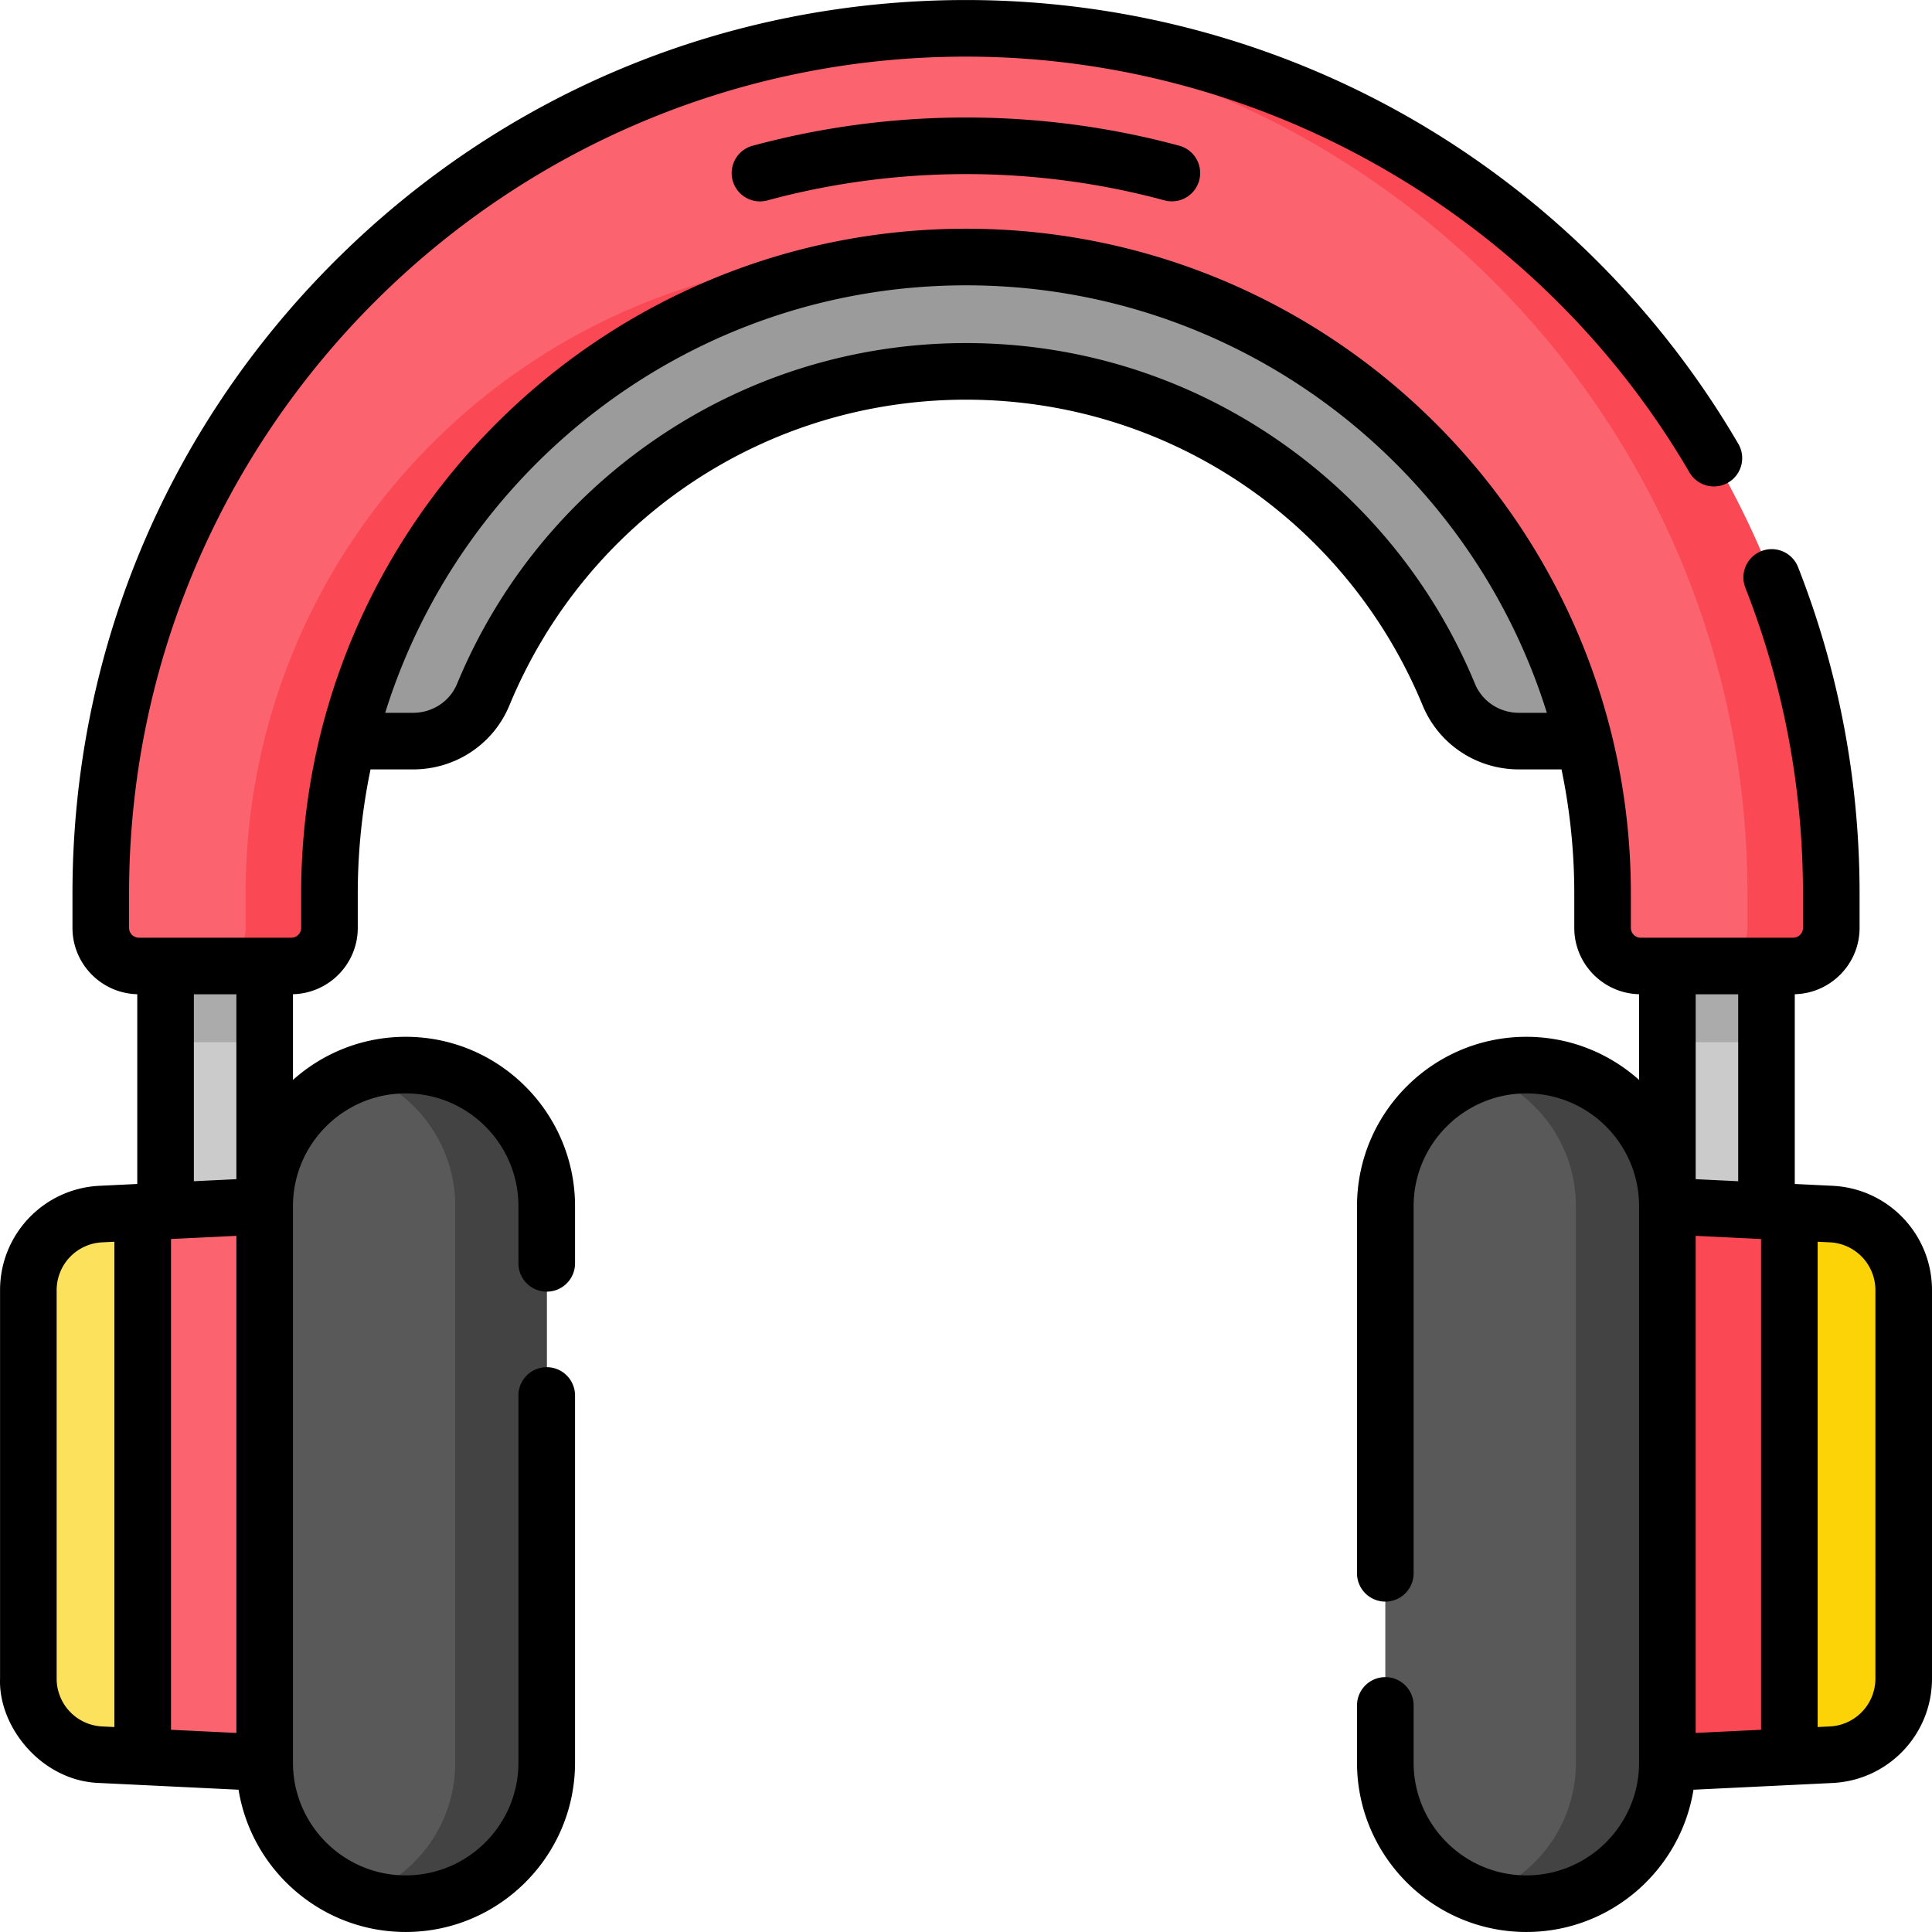
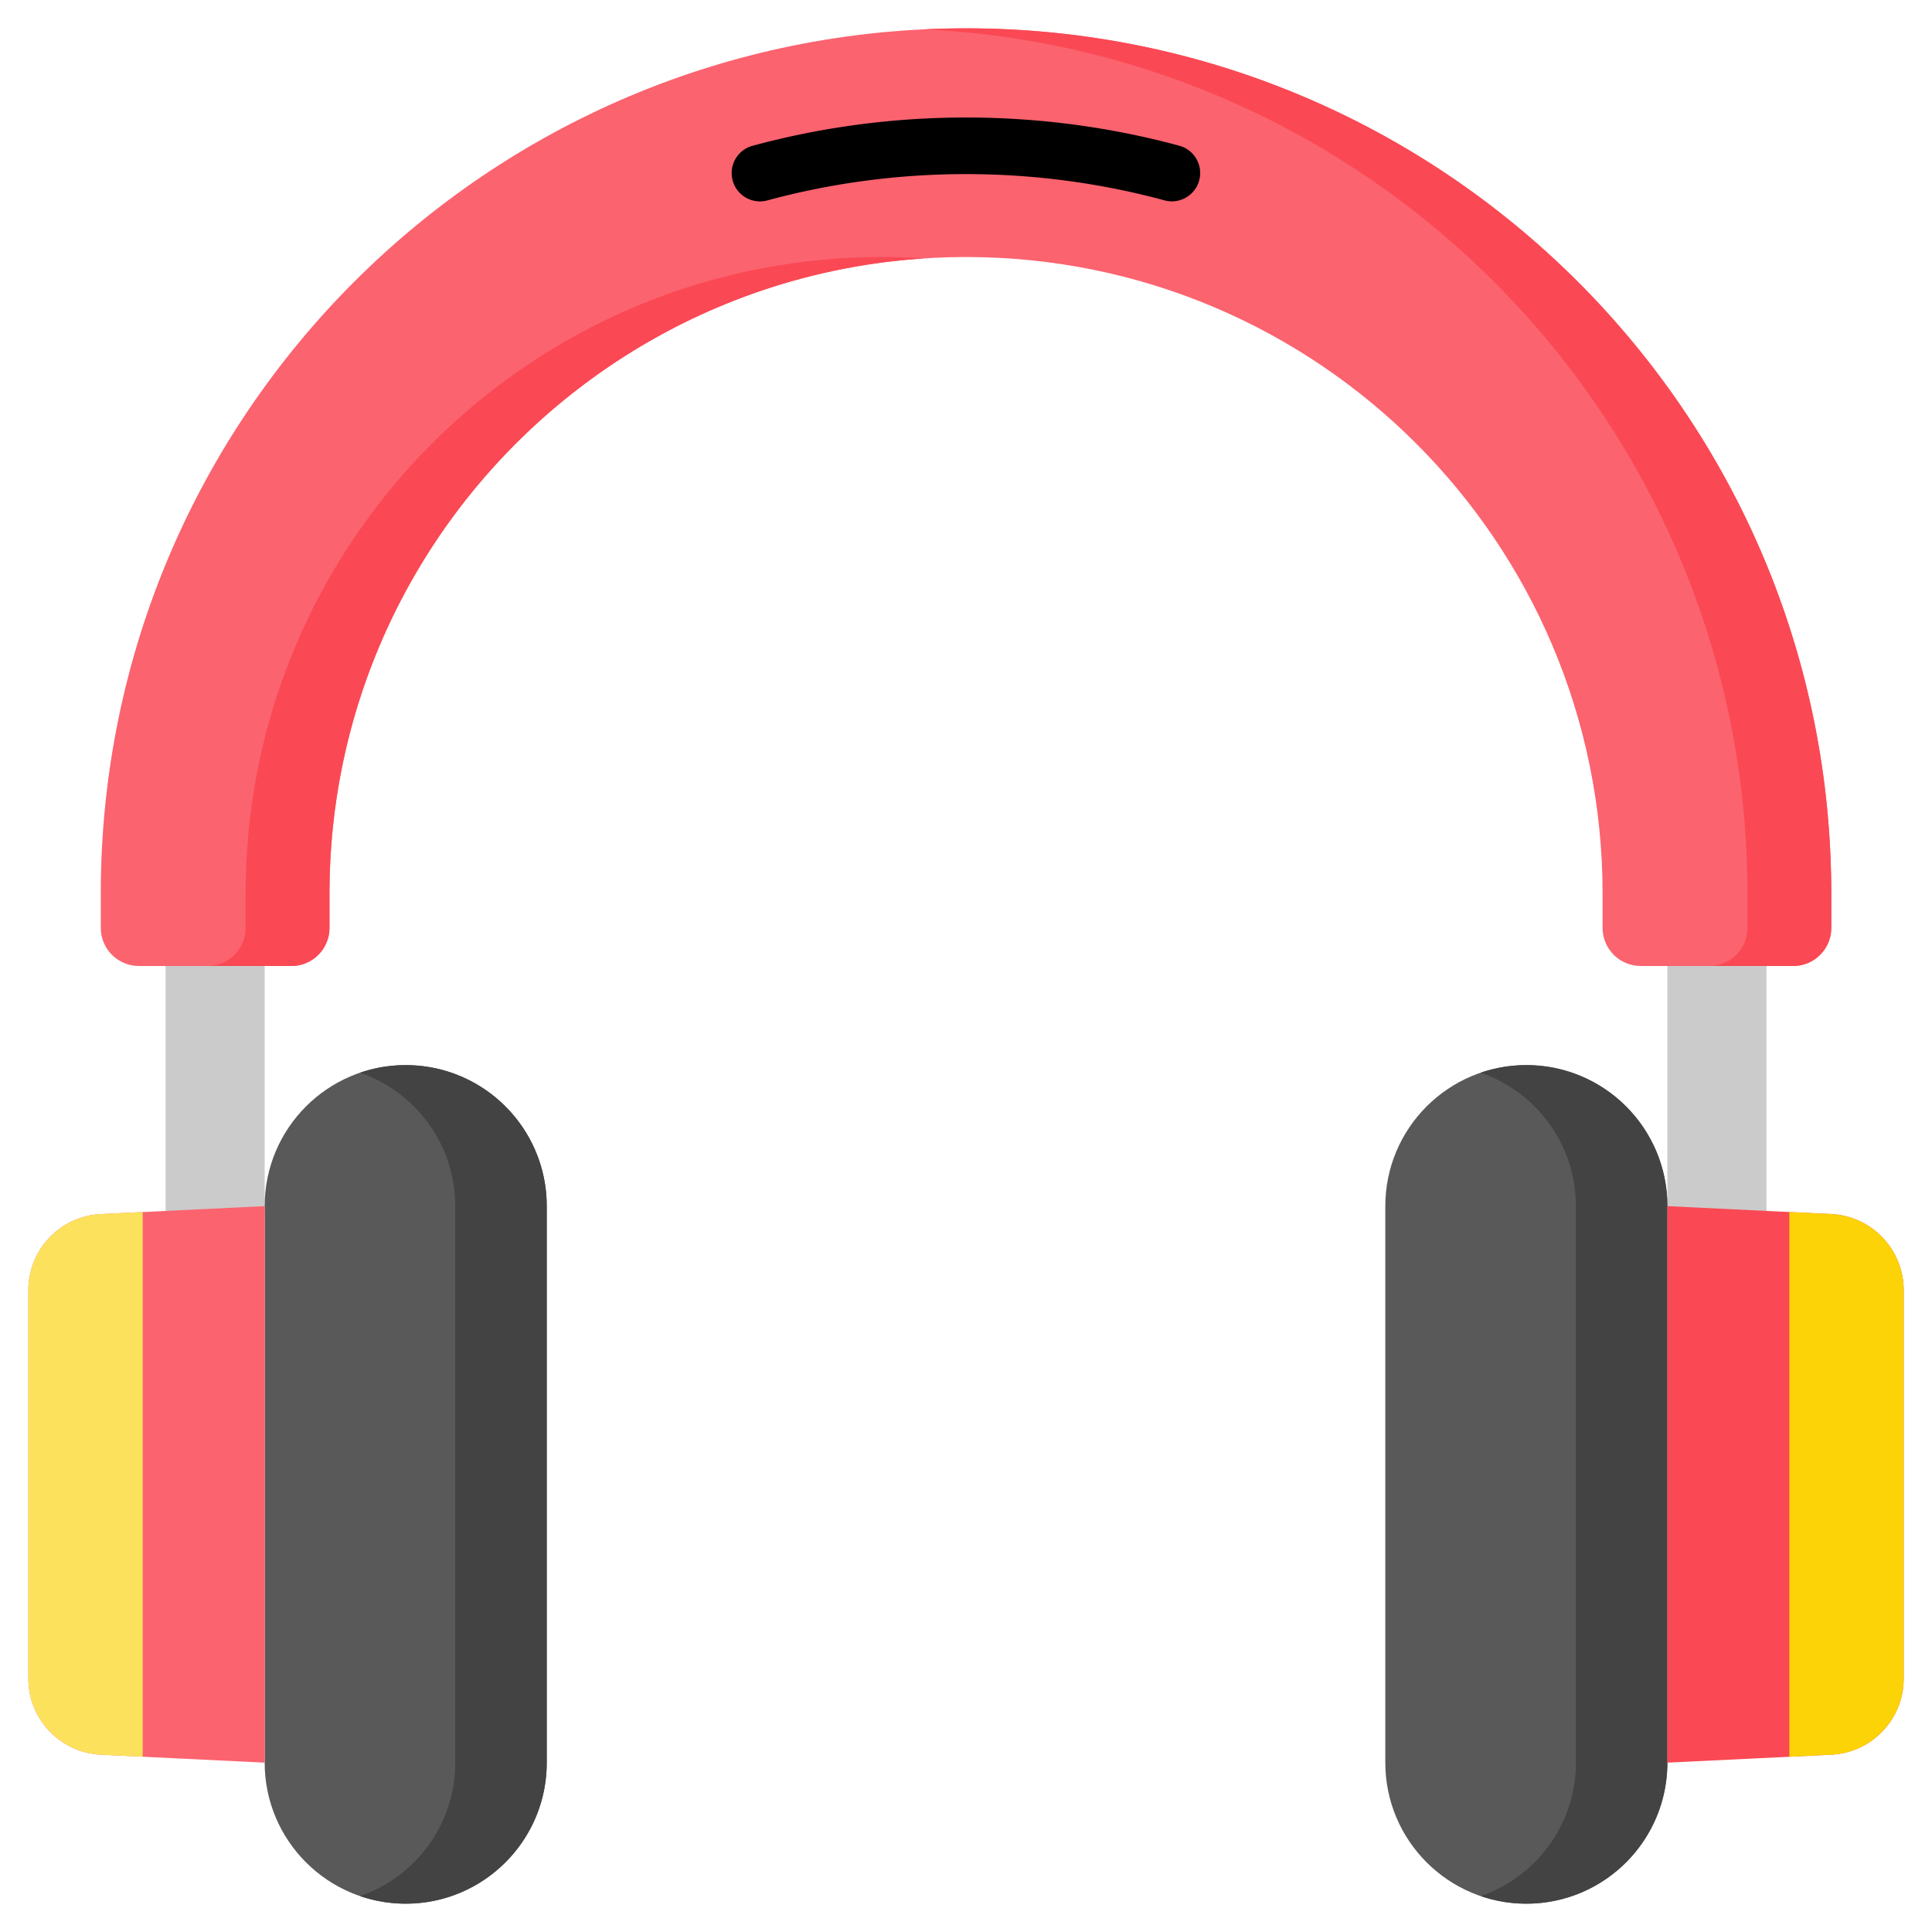
<svg xmlns="http://www.w3.org/2000/svg" width="512" height="512" x="0" y="0" viewBox="0 0 512.013 512.013" style="enable-background:new 0 0 512 512" xml:space="preserve" class="">
  <g>
    <path fill="#cbcbcb" d="M43.879 256.007h26.264v65.661H43.879z" opacity="1" data-original="#cbcbcb" />
-     <path fill="#ababab" d="M43.879 256.007h26.264v20.203H43.879z" opacity="1" data-original="#ababab" />
    <path fill="#595959" d="M107.52 504.507c-20.642 0-37.376-16.734-37.376-37.376V319.647c0-20.642 16.734-37.376 37.376-37.376 20.642 0 37.376 16.734 37.376 37.376v147.484c0 20.642-16.734 37.376-37.376 37.376z" opacity="1" data-original="#595959" />
    <path fill="#434343" d="M107.52 282.271a37.32 37.32 0 0 0-12.122 2.021c14.69 5.036 25.254 18.957 25.254 35.355v147.484c0 16.398-10.564 30.319-25.254 35.355a37.294 37.294 0 0 0 12.122 2.021c20.642 0 37.376-16.734 37.376-37.376V319.647c0-20.642-16.734-37.376-37.376-37.376z" opacity="1" data-original="#434343" class="" />
    <path fill="#fb636f" d="m70.144 467.131-43.403-2.1c-10.766-.521-19.227-9.401-19.227-20.18V341.927c0-10.778 8.461-19.659 19.227-20.18l43.403-2.1z" opacity="1" data-original="#fb636f" class="" />
    <path fill="#fce25c" d="m26.74 465.031 11.078.536V321.211l-11.078.536c-10.766.521-19.227 9.401-19.227 20.18v102.924c0 10.778 8.461 19.659 19.227 20.18z" opacity="1" data-original="#fce25c" />
    <path fill="#cbcbcb" d="M468.148 321.667h-26.264v-65.661h26.264z" opacity="1" data-original="#cbcbcb" />
-     <path fill="#ababab" d="M441.883 256.007h26.264v20.203h-26.264z" opacity="1" data-original="#ababab" />
-     <path fill="#9b9b9b" d="M256.014 68.116c-79.24 0-145.708 54.638-163.814 128.291h17.269c8.116 0 15.5-4.834 18.602-12.333 20.778-50.224 70.299-85.653 127.943-85.653s107.165 35.429 127.943 85.653c3.103 7.499 10.486 12.333 18.602 12.333h17.269c-18.107-73.653-84.575-128.291-163.814-128.291z" opacity="1" data-original="#9b9b9b" class="" />
    <path fill="#fb636f" d="M26.707 236.813v9.092c0 5.579 4.523 10.102 10.102 10.102h40.407c5.579 0 10.102-4.523 10.102-10.102v-9.092c0-93.169 75.528-168.697 168.697-168.697s168.697 75.528 168.697 168.697v9.092c0 5.579 4.523 10.102 10.102 10.102h40.407c5.579 0 10.102-4.523 10.102-10.102v-9.092c0-126.643-102.664-229.307-229.307-229.307-126.645.001-229.309 102.665-229.309 229.307z" opacity="1" data-original="#fb636f" class="" />
    <g fill="#fa4954">
      <path d="M233.79 68.116c-93.169 0-168.697 75.528-168.697 168.697v9.092c0 5.579-4.523 10.102-10.102 10.102h22.224c5.579 0 10.102-4.523 10.102-10.102v-9.092c0-89.434 69.598-162.6 157.585-168.323a171.103 171.103 0 0 0-11.112-.374zM256.014 7.507c-3.726 0-7.43.096-11.112.272 121.481 5.797 218.195 106.118 218.195 229.034v9.092c0 5.579-4.523 10.102-10.102 10.102h22.224c5.579 0 10.102-4.523 10.102-10.102v-9.092C485.32 110.171 382.656 7.507 256.014 7.507z" fill="#fa4954" opacity="1" data-original="#fa4954" />
    </g>
    <path fill="#595959" d="M404.507 504.507c20.642 0 37.376-16.734 37.376-37.376V319.647c0-20.642-16.734-37.376-37.376-37.376-20.642 0-37.376 16.734-37.376 37.376v147.484c0 20.642 16.734 37.376 37.376 37.376z" opacity="1" data-original="#595959" />
    <path fill="#434343" d="M404.507 282.271a37.32 37.32 0 0 0-12.122 2.021c14.69 5.036 25.254 18.957 25.254 35.355v147.484c0 16.398-10.564 30.319-25.254 35.355a37.294 37.294 0 0 0 12.122 2.021c20.642 0 37.376-16.734 37.376-37.376V319.647c0-20.642-16.733-37.376-37.376-37.376z" opacity="1" data-original="#434343" class="" />
    <path fill="#fa4954" d="m441.883 467.131 43.403-2.1c10.766-.521 19.227-9.401 19.227-20.18V341.927c0-10.778-8.461-19.659-19.227-20.18l-43.403-2.1z" opacity="1" data-original="#fa4954" />
    <path fill="#fbd307" d="m485.287 465.031-11.078.536V321.211l11.078.536c10.766.521 19.227 9.401 19.227 20.18v102.924c-.001 10.778-8.462 19.659-19.227 20.18z" opacity="1" data-original="#fbd307" />
-     <path d="m485.649 314.256-10.002-.484v-50.287c9.506-.231 17.173-8.019 17.173-17.58v-9.092c0-29.859-5.486-58.97-16.306-86.522a7.5 7.5 0 0 0-13.963 5.482c10.132 25.799 15.269 53.065 15.269 81.04v9.092a2.605 2.605 0 0 1-2.602 2.602h-40.406a2.605 2.605 0 0 1-2.602-2.602v-9.092c0-97.155-79.042-176.197-176.197-176.197-97.156 0-176.197 79.042-176.197 176.197v9.092a2.605 2.605 0 0 1-2.602 2.602H36.808a2.605 2.605 0 0 1-2.602-2.602v-9.092c0-122.305 99.502-221.807 221.807-221.807 78.649 0 152.135 42.262 191.781 110.294a7.501 7.501 0 0 0 12.96-7.552c-20.495-35.169-49.882-64.655-84.984-85.271C339.6 11.235 298.189.007 256.013.007c-63.253 0-122.721 24.632-167.448 69.359-44.726 44.727-69.359 104.194-69.359 167.447v9.092c0 9.561 7.667 17.349 17.173 17.58v50.287l-10.001.484c-14.784.715-26.365 12.87-26.365 27.671v102.924c-.465 12.962 11.192 27.221 26.364 27.671l36.846 1.783c3.445 21.346 21.993 37.702 44.296 37.702 24.745 0 44.876-20.131 44.876-44.876v-97.303a7.5 7.5 0 0 0-15 0v97.303c0 16.474-13.402 29.876-29.876 29.876s-29.876-13.402-29.876-29.876V319.647c0-16.474 13.402-29.876 29.876-29.876s29.876 13.402 29.876 29.876v15.164a7.5 7.5 0 0 0 15 0v-15.164c0-24.745-20.131-44.876-44.876-44.876-11.465 0-21.935 4.327-29.876 11.428v-22.714c9.506-.231 17.173-8.019 17.173-17.58v-9.092c0-11.274 1.168-22.279 3.381-32.906h11.271c11.247 0 21.269-6.66 25.533-16.966 20.362-49.218 67.862-81.02 121.013-81.02 53.149 0 100.65 31.802 121.013 81.02 4.264 10.306 14.286 16.966 25.532 16.966h11.271a161.266 161.266 0 0 1 3.381 32.906v9.092c0 9.561 7.667 17.349 17.173 17.58v22.713c-7.941-7.1-18.411-11.427-29.876-11.427-24.745 0-44.876 20.131-44.876 44.876v97.303c0 4.142 3.357 7.5 7.5 7.5s7.5-3.358 7.5-7.5v-97.303c0-16.474 13.402-29.876 29.876-29.876s29.876 13.402 29.876 29.876v147.484c0 16.474-13.402 29.876-29.876 29.876s-29.876-13.402-29.876-29.876v-15.164c0-4.142-3.357-7.5-7.5-7.5s-7.5 3.358-7.5 7.5v15.164c0 24.745 20.131 44.876 44.876 44.876 22.303 0 40.85-16.356 44.295-37.702l36.846-1.783c14.784-.715 26.364-12.87 26.364-27.671V341.927c0-14.801-11.58-26.956-26.364-27.671zm-434.27-50.749h11.264v48.994l-11.264.545zm11.264 64.011v131.741l-17.325-.838V328.357zm-47.63 14.409a12.69 12.69 0 0 1 12.089-12.688l3.215-.155v128.612l-3.215-.156a12.69 12.69 0 0 1-12.089-12.688zm387.545-153.02c-5.155 0-9.736-3.022-11.671-7.7-10.91-26.369-29.186-48.842-52.851-64.989-24.256-16.549-52.619-25.297-82.023-25.297s-57.768 8.748-82.023 25.297c-23.666 16.147-41.94 38.62-52.85 64.989-1.936 4.678-6.517 7.7-11.672 7.7h-7.385c20.448-65.565 81.72-113.291 153.93-113.291s133.482 47.726 153.93 113.291zm46.826 123.594v-48.994h11.264v49.539zm0 15.017 17.325.838V458.42l-17.325.838zm47.629 117.333a12.69 12.69 0 0 1-12.089 12.688l-3.216.156V329.083l3.216.155a12.69 12.69 0 0 1 12.089 12.688z" fill="#000000" opacity="1" data-original="#000000" class="" />
    <path d="M256.013 31.14c-19.155 0-38.167 2.516-56.507 7.477a7.5 7.5 0 1 0 3.917 14.479c17.064-4.616 34.758-6.957 52.59-6.957 17.833 0 35.526 2.34 52.591 6.957a7.475 7.475 0 0 0 1.963.262 7.5 7.5 0 0 0 1.953-14.741c-18.34-4.961-37.351-7.477-56.507-7.477z" fill="#000000" opacity="1" data-original="#000000" class="" />
  </g>
</svg>